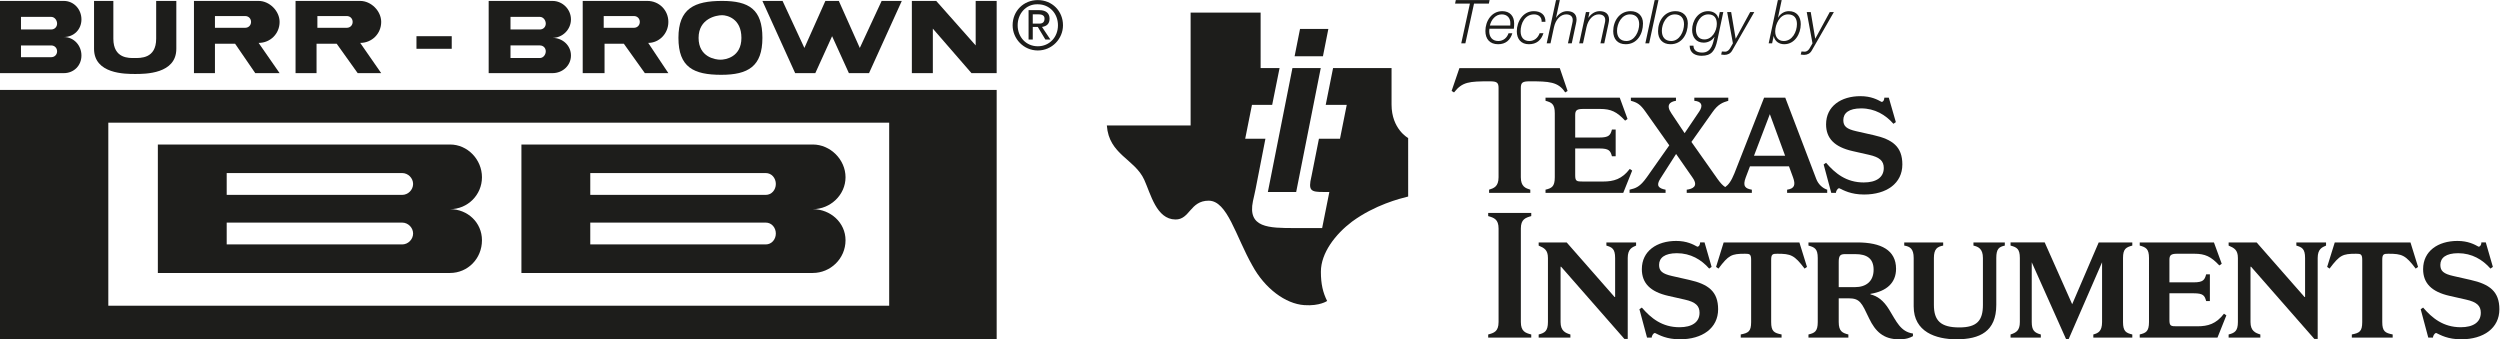
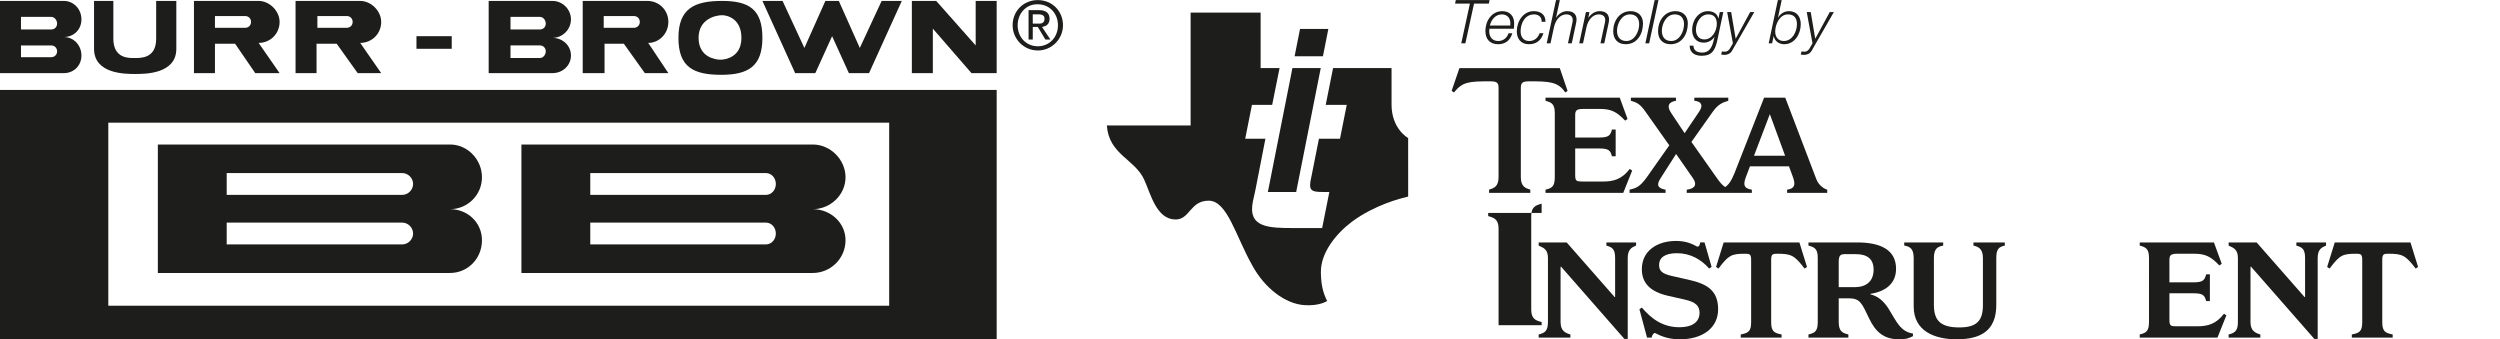
<svg xmlns="http://www.w3.org/2000/svg" viewBox="0 0 797.869 108.288" height="108.288" width="797.869" xml:space="preserve" id="svg2" version="1.1">
  <defs id="defs6">
    <clipPath id="clipPath18" clipPathUnits="userSpaceOnUse">
      <path id="path16" d="M 0,81.216 H 598.402 V 0 H 0 Z" />
    </clipPath>
  </defs>
  <g transform="matrix(1.333,0,0,-1.333,0,108.288)" id="g10">
    <g id="g12">
      <g clip-path="url(#clipPath18)" id="g14">
        <g transform="translate(358.786,60.173)" id="g20">
          <path id="path22" style="fill:#1d1d1b;fill-opacity:1;fill-rule:nonzero;stroke:none" d="m 0,0 v -21.373 c 0,-2.266 -1.152,-2.623 -2.267,-2.975 v -0.759 h 9.866 v 0.759 c -1.112,0.352 -2.266,0.709 -2.266,2.975 V 0 c 0,1.287 0.399,1.594 2.087,1.594 4.622,0 6.888,-0.086 8.533,-2.66 l 0.574,0.353 -1.865,5.467 H -9.375 l -1.867,-5.467 0.578,-0.353 c 2.002,2.533 3.555,2.66 8.575,2.66 C -0.4,1.594 0,1.287 0,0" />
        </g>
        <g transform="translate(370.03,57.105)" id="g24">
          <path id="path26" style="fill:#1d1d1b;fill-opacity:1;fill-rule:nonzero;stroke:none" d="m 0,0 c 1.461,-0.398 2.218,-0.754 2.218,-2.975 v -15.33 C 2.218,-20.57 1.461,-20.93 0,-21.279 v -0.76 h 18.612 l 2.135,5.334 -0.578,0.394 C 18.301,-18.75 16.345,-19.33 13.767,-19.33 H 8.97 c -1.511,0 -1.866,0.045 -1.866,1.514 v 6.4 h 5.819 c 2.269,0 2.623,-0.533 2.978,-1.867 h 0.893 v 6.398 h -0.893 c -0.355,-1.334 -0.709,-1.91 -2.978,-1.91 H 7.104 v 5.373 c 0,1.109 0.355,1.469 1.866,1.469 h 4.089 c 2.621,0 3.999,-0.666 6,-2.799 l 0.577,0.398 -1.868,5.108 H 0 Z" />
        </g>
        <g transform="translate(393.972,54.485)" id="g28">
          <path id="path30" style="fill:#1d1d1b;fill-opacity:1;fill-rule:nonzero;stroke:none" d="m 0,0 5.687,-8.047 -5.379,-7.639 c -1.64,-2.314 -2.62,-2.625 -4.13,-2.98 v -0.754 h 8.623 v 0.754 C 3.152,-18.352 2.442,-17.732 3.556,-16 l 3.764,5.891 3.969,-5.711 c 1.461,-2.086 -0.092,-2.666 -1.425,-2.846 v -0.754 h 15.593 v 0.754 c -1.555,0.268 -2.266,0.801 -1.462,2.936 l 1.011,2.664 h 9.337 l 0.979,-2.664 c 0.621,-1.737 0.397,-2.668 -1.424,-2.936 v -0.754 h 9.601 v 0.754 c -1.113,0.355 -2.137,1.293 -2.625,2.574 L 33.454,3.373 H 28.391 L 21.28,-14.758 c -0.757,-1.881 -1.447,-2.767 -2.198,-3.277 -0.588,0.369 -1.125,0.939 -1.844,1.943 l -6.249,8.863 5.049,7.135 c 1.335,1.914 2.445,2.315 3.776,2.713 V 3.373 H 11.683 V 2.619 c 1.69,-0.133 2.18,-1.066 1.2,-2.533 L 9.361,-5.133 6.18,-0.359 C 4.843,1.6 5.822,2.395 7.289,2.619 V 3.373 H -3.509 V 2.619 C -2.002,2.221 -1.245,1.775 0,0 m 29.768,-0.58 3.648,-9.947 h -7.442 z" />
        </g>
        <g transform="translate(439.558,35.065)" id="g32">
-           <path id="path34" style="fill:#1d1d1b;fill-opacity:1;fill-rule:nonzero;stroke:none" d="M 0,0 C 0,0.355 0.354,1.109 0.795,1.109 1.815,0.623 3.555,-0.4 6.75,-0.4 c 5.375,0 9.154,2.668 9.154,7.197 0,4.267 -2.359,6.002 -6.889,7.023 l -4.132,0.932 c -2.356,0.533 -3.112,1.199 -3.112,2.668 0,1.687 1.336,2.801 4.268,2.801 3.288,0 5.863,-1.561 7.731,-3.69 l 0.577,0.401 -1.689,5.861 H 11.59 c 0,-0.486 -0.219,-1.018 -0.661,-1.018 -0.986,0.532 -2.49,1.373 -5.067,1.373 -4.618,0 -8.22,-2.394 -8.22,-6.752 0,-3.333 1.999,-5.417 6.353,-6.4 L 7.904,9.111 c 2.623,-0.58 3.553,-1.511 3.553,-3.162 0,-2.26 -1.818,-3.461 -4.795,-3.461 -4.18,0 -6.844,2.174 -9.02,4.709 L -2.937,6.797 -1.118,0 Z" />
-         </g>
+           </g>
        <g transform="translate(356.304,29.499)" id="g36">
-           <path id="path38" style="fill:#1d1d1b;fill-opacity:1;fill-rule:nonzero;stroke:none" d="m 0,0 c 1.376,-0.396 2.485,-0.752 2.485,-2.971 v -22.392 c 0,-2.268 -1.109,-2.619 -2.485,-2.981 v -0.754 h 10.31 v 0.754 c -1.379,0.362 -2.49,0.713 -2.49,2.981 v 22.392 c 0,2.219 1.111,2.575 2.49,2.971 V 0.756 H 0 Z" />
+           <path id="path38" style="fill:#1d1d1b;fill-opacity:1;fill-rule:nonzero;stroke:none" d="m 0,0 c 1.376,-0.396 2.485,-0.752 2.485,-2.971 v -22.392 v -0.754 h 10.31 v 0.754 c -1.379,0.362 -2.49,0.713 -2.49,2.981 v 22.392 c 0,2.219 1.111,2.575 2.49,2.971 V 0.756 H 0 Z" />
        </g>
        <g transform="translate(384.602,22.439)" id="g40">
          <path id="path42" style="fill:#1d1d1b;fill-opacity:1;fill-rule:nonzero;stroke:none" d="m 0,0 c 1.334,-0.4 2.092,-0.752 2.092,-2.973 v -9.338 H 1.96 L -9.507,0.754 h -6.707 V 0 c 1.333,-0.578 2.221,-1.025 2.221,-2.973 v -15.334 c 0,-2.13 -0.756,-2.615 -2.221,-2.976 v -0.754 h 7.599 v 0.754 c -1.204,0.361 -2.354,0.846 -2.354,2.976 v 13.241 h 0.134 L 4.312,-22.35 H 5.11 V -2.973 C 5.11,-0.752 6.223,-0.4 7.111,0 V 0.754 H 0 Z" />
        </g>
        <g transform="translate(404.462,14.218)" id="g44">
          <path id="path46" style="fill:#1d1d1b;fill-opacity:1;fill-rule:nonzero;stroke:none" d="m 0,0 -4.131,0.934 c -2.357,0.531 -3.112,1.201 -3.112,2.66 0,1.693 1.332,2.801 4.269,2.801 3.286,0 5.861,-1.547 7.727,-3.682 l 0.58,0.4 -1.691,5.862 H 2.58 c 0,-0.487 -0.226,-1.02 -0.671,-1.02 -0.977,0.533 -2.484,1.379 -5.06,1.379 -4.624,0 -8.221,-2.406 -8.221,-6.754 0,-3.336 1.998,-5.42 6.351,-6.402 l 3.911,-0.885 c 2.623,-0.58 3.552,-1.51 3.552,-3.16 0,-2.26 -1.82,-3.461 -4.796,-3.461 -4.176,0 -6.841,2.18 -9.018,4.707 l -0.581,-0.4 1.824,-6.795 h 1.11 c 0,0.353 0.354,1.109 0.796,1.109 1.026,-0.49 2.758,-1.51 5.96,-1.51 5.372,0 9.152,2.666 9.152,7.196 C 6.889,-2.754 4.531,-1.02 0,0" />
        </g>
        <g transform="translate(412.681,23.192)" id="g48">
          <path id="path50" style="fill:#1d1d1b;fill-opacity:1;fill-rule:nonzero;stroke:none" d="m 0,0 -1.819,-5.861 0.573,-0.401 c 2.446,3.248 3.115,3.555 6.358,3.555 1.108,0 1.465,-0.088 1.465,-1.465 v -14.885 c 0,-2.267 -0.669,-2.619 -2.487,-2.974 v -0.76 h 9.775 v 0.76 c -1.779,0.355 -2.492,0.707 -2.492,2.974 v 14.885 c 0,1.377 0.36,1.465 1.466,1.465 3.244,0 4.089,-0.307 6.532,-3.555 L 19.948,-5.861 18.13,0 Z" />
        </g>
        <g transform="translate(452.269,7.155)" id="g52">
          <path id="path54" style="fill:#1d1d1b;fill-opacity:1;fill-rule:nonzero;stroke:none" d="m 0,0 c -1.375,2.221 -2.795,3.195 -4.443,3.602 v 0.127 c 3.91,0.626 6.129,2.667 6.129,6 0,4.443 -3.551,6.308 -9.283,6.308 h -11.688 v -0.754 c 1.469,-0.4 2.223,-0.752 2.223,-2.978 V -3.023 c 0,-2.27 -0.754,-2.622 -2.223,-2.977 V -6.754 H -9.73 V -6 c -1.375,0.355 -2.312,0.707 -2.312,2.977 V 2.66 h 2.356 c 2.756,0 3.155,-1.107 4.931,-4.834 1.468,-3.072 3.419,-4.98 7.112,-4.98 1.864,0 2.621,0.355 3.375,0.754 v 0.627 C 2.754,-5.334 1.775,-2.893 0,0 m -8.13,5.336 h -3.912 v 6.039 c 0,1.463 0.356,1.863 1.47,1.863 h 2.534 c 2.748,0 4.35,-1.068 4.35,-3.73 0,-2.801 -1.822,-4.172 -4.442,-4.172" />
        </g>
        <g transform="translate(472.484,22.439)" id="g56">
          <path id="path58" style="fill:#1d1d1b;fill-opacity:1;fill-rule:nonzero;stroke:none" d="m 0,0 c 1.155,-0.266 2.268,-0.752 2.268,-2.973 v -11.242 c 0,-3.736 -1.424,-5.381 -5.646,-5.381 -4.489,0 -6.091,1.645 -6.091,5.381 v 11.242 c 0,2.221 0.848,2.707 2.222,2.973 V 0.754 H -16.57 V 0 c 1.375,-0.221 2.261,-0.752 2.261,-2.973 v -11.603 c 0,-6.082 5.29,-7.861 10.264,-7.861 5.553,0 9.513,1.861 9.513,8.222 v 11.242 c 0,2.221 0.662,2.662 2.042,2.973 v 0.754 l -7.51,0 z" />
        </g>
        <g transform="translate(496.122,8.398)" id="g60">
-           <path id="path62" style="fill:#1d1d1b;fill-opacity:1;fill-rule:nonzero;stroke:none" d="m 0,0 -6.578,14.795 h -8.176 v -0.754 c 1.473,-0.4 2.226,-0.752 2.226,-2.973 V -4.266 c 0,-1.998 -0.848,-2.531 -2.226,-2.976 v -0.754 h 7.247 v 0.754 c -1.514,0.406 -2.175,0.978 -2.175,2.976 V 10.041 L -1.465,-8.35 h 0.621 l 8,18.391 V -4.266 c 0,-2.269 -0.98,-2.666 -2.093,-2.976 v -0.754 h 9.334 v 0.754 c -1.472,0.361 -2.225,0.707 -2.225,2.976 v 15.334 c 0,2.221 0.753,2.573 2.225,2.973 v 0.754 H 6.351 Z" />
-         </g>
+           </g>
        <g transform="translate(526.072,3.114)" id="g64">
          <path id="path66" style="fill:#1d1d1b;fill-opacity:1;fill-rule:nonzero;stroke:none" d="m 0,0 h -4.802 c -1.514,0 -1.865,0.041 -1.865,1.514 v 6.388 h 5.818 c 2.267,0 2.621,-0.533 2.975,-1.859 H 3.02 v 6.395 H 2.126 C 1.772,11.104 1.418,10.523 -0.849,10.523 h -5.818 v 5.383 c 0,1.106 0.351,1.465 1.865,1.465 h 4.086 c 2.622,0 3.995,-0.668 5.996,-2.801 L 5.855,14.971 3.99,20.078 H -13.777 V 19.33 c 1.461,-0.406 2.219,-0.758 2.219,-2.978 V 1.021 c 0,-2.273 -0.758,-2.619 -2.219,-2.974 v -0.76 H 4.834 L 6.967,2.619 6.393,3.016 C 4.527,0.574 2.572,0 0,0" />
        </g>
        <g transform="translate(549.793,22.439)" id="g68">
          <path id="path70" style="fill:#1d1d1b;fill-opacity:1;fill-rule:nonzero;stroke:none" d="m 0,0 c 1.336,-0.4 2.089,-0.752 2.089,-2.973 v -9.338 H 1.956 L -9.508,0.754 h -6.707 V 0 c 1.331,-0.578 2.221,-1.025 2.221,-2.973 v -15.334 c 0,-2.13 -0.756,-2.615 -2.221,-2.976 v -0.754 h 7.597 v 0.754 c -1.202,0.361 -2.36,0.846 -2.36,2.976 v 13.241 h 0.138 L 4.31,-22.35 H 5.109 V -2.973 C 5.109,-0.752 6.222,-0.4 7.11,0 V 0.754 H 0 Z" />
        </g>
        <g transform="translate(558.989,23.192)" id="g72">
          <path id="path74" style="fill:#1d1d1b;fill-opacity:1;fill-rule:nonzero;stroke:none" d="m 0,0 -1.823,-5.861 0.575,-0.401 c 2.451,3.248 3.112,3.555 6.352,3.555 1.114,0 1.472,-0.088 1.472,-1.465 v -14.885 c 0,-2.267 -0.664,-2.619 -2.491,-2.974 v -0.76 h 9.78 v 0.76 c -1.778,0.355 -2.492,0.707 -2.492,2.974 v 14.885 c 0,1.377 0.358,1.465 1.466,1.465 3.247,0 4.094,-0.307 6.535,-3.555 L 19.947,-5.861 18.128,0 Z" />
        </g>
        <g transform="translate(591.511,14.218)" id="g76">
-           <path id="path78" style="fill:#1d1d1b;fill-opacity:1;fill-rule:nonzero;stroke:none" d="m 0,0 -4.127,0.934 c -2.359,0.531 -3.114,1.201 -3.114,2.66 0,1.693 1.333,2.801 4.265,2.801 3.29,0 5.865,-1.547 7.733,-3.682 l 0.578,0.4 -1.694,5.862 H 2.582 c 0,-0.487 -0.228,-1.02 -0.668,-1.02 -0.977,0.533 -2.487,1.379 -5.068,1.379 -4.619,0 -8.214,-2.406 -8.214,-6.754 0,-3.336 1.993,-5.42 6.348,-6.402 l 3.913,-0.885 c 2.622,-0.58 3.55,-1.51 3.55,-3.16 0,-2.26 -1.816,-3.461 -4.797,-3.461 -4.178,0 -6.841,2.18 -9.014,4.707 l -0.58,-0.4 1.816,-6.795 h 1.115 c 0,0.353 0.356,1.109 0.796,1.109 1.021,-0.49 2.756,-1.51 5.956,-1.51 5.373,0 9.156,2.666 9.156,7.196 C 6.891,-2.754 4.531,-1.02 0,0" />
-         </g>
+           </g>
        <g transform="translate(333.166,56.204)" id="g80">
          <path id="path82" style="fill:#1d1d1b;fill-opacity:1;fill-rule:nonzero;stroke:none" d="m 0,0 v 8.729 h -14.002 l -1.762,-8.807 h 5.035 l -1.614,-8.098 h -5.041 l -1.744,-8.777 c -0.134,-0.594 -0.234,-1.022 -0.297,-1.434 -0.412,-2.689 0.765,-2.556 4.531,-2.556 l -1.724,-8.627 h -6.589 c -6.231,0 -11.299,0.062 -9.981,6.431 0.207,0.996 0.459,1.959 0.637,2.909 l 2.354,12.054 h -4.841 l 1.617,8.098 h 4.839 l 1.769,8.807 h -4.533 V 22.008 H -48.108 V -5.008 h -20.057 c 0.498,-7.004 6.694,-8.019 8.955,-13.002 1.557,-3.426 2.918,-9.457 7.462,-9.508 3.485,-0.044 3.485,4.502 7.965,4.502 4.475,0 6.466,-8.507 10.444,-15.507 2.986,-5.506 7.947,-9.192 12.442,-9.498 3.685,-0.258 5.471,0.992 5.471,0.992 -0.996,2.006 -1.494,4.002 -1.494,7.002 0,4.502 3.482,9.002 7.463,12.002 5.472,4.009 11.443,5.513 13.433,6.005 V -8.014 C 3.976,-8.014 0,-5.881 0,0 m -22.837,-20.943 5.886,29.672 h -6.782 l -5.884,-29.672 z m 7.706,39.05 h -6.781 l -1.299,-6.541 h 6.784 z" />
        </g>
        <g transform="translate(348.55,81.216)" id="g84">
          <path id="path86" style="fill:#1d1d1b;fill-opacity:1;fill-rule:nonzero;stroke:none" d="M 0,0 H 8.088 L 7.913,-0.842 h -3.55 l -2.072,-9.51 H 1.305 l 2.072,9.51 h -3.55 z" />
        </g>
        <g transform="translate(361.591,75.128)" id="g88">
          <path id="path90" style="fill:#1d1d1b;fill-opacity:1;fill-rule:nonzero;stroke:none" d="m 0,0 c 0,0.203 0.016,0.391 0.016,0.578 0,1.246 -0.784,2.088 -2.043,2.088 -1.508,0 -2.537,-1.275 -2.856,-2.666 z m -4.998,-0.77 c -0.029,-0.171 -0.045,-0.376 -0.045,-0.58 0,-1.345 0.695,-2.361 2.174,-2.361 1.189,0 2.101,0.77 2.449,1.856 H 0.494 C 0,-3.523 -1.144,-4.48 -2.912,-4.48 c -1.971,0 -3.045,1.232 -3.045,3.175 0,2.366 1.479,4.743 4.046,4.743 1.796,0 2.84,-1.176 2.84,-2.917 C 0.929,0.1 0.914,-0.32 0.855,-0.77 Z" />
        </g>
        <g transform="translate(369.098,76.011)" id="g92">
          <path id="path94" style="fill:#1d1d1b;fill-opacity:1;fill-rule:nonzero;stroke:none" d="m 0,0 c 0.071,1.115 -0.724,1.783 -1.799,1.783 -2.187,0 -3.231,-2.117 -3.231,-4.056 0,-1.334 0.665,-2.321 2.088,-2.321 1.204,0 2.072,0.781 2.463,1.869 h 0.914 c -0.55,-1.711 -1.682,-2.638 -3.494,-2.638 -1.856,0 -2.884,1.246 -2.884,3.09 0,2.332 1.494,4.828 4.057,4.828 C -0.261,2.555 0.97,1.74 0.913,0 Z" />
        </g>
        <g transform="translate(372.544,81.216)" id="g96">
          <path id="path98" style="fill:#1d1d1b;fill-opacity:1;fill-rule:nonzero;stroke:none" d="M 0,0 H 0.912 L 0,-4.232 h 0.028 c 0.522,0.884 1.508,1.582 2.625,1.582 1.305,0 2.262,-0.582 2.262,-2.018 0,-0.232 -0.045,-0.537 -0.118,-0.885 L 3.769,-10.352 H 2.855 l 1.044,4.827 C 3.958,-5.291 4,-5.016 4,-4.77 c 0,0.989 -0.753,1.348 -1.564,1.348 -1.321,0 -2.523,-1.187 -2.93,-3.086 l -0.826,-3.844 h -0.913 z" />
        </g>
        <g transform="translate(379.701,78.345)" id="g100">
          <path id="path102" style="fill:#1d1d1b;fill-opacity:1;fill-rule:nonzero;stroke:none" d="M 0,0 H 0.842 L 0.581,-1.361 h 0.028 c 0.566,0.884 1.551,1.582 2.667,1.582 1.305,0 2.261,-0.582 2.261,-2.018 0,-0.232 -0.044,-0.537 -0.115,-0.885 L 4.394,-7.48 H 3.479 l 1.044,4.826 c 0.058,0.234 0.102,0.509 0.102,0.756 0,0.988 -0.755,1.347 -1.564,1.347 -1.321,0 -2.524,-1.187 -2.93,-3.086 L -0.695,-7.48 h -0.912 z" />
        </g>
        <g transform="translate(392.453,75.446)" id="g104">
          <path id="path106" style="fill:#1d1d1b;fill-opacity:1;fill-rule:nonzero;stroke:none" d="m 0,0 c 0,1.391 -0.736,2.348 -2.203,2.348 -2,0 -3.101,-2.188 -3.101,-3.942 0,-1.449 0.724,-2.435 2.246,-2.435 C -1.057,-4.029 0,-1.738 0,0 m 0.914,0.189 c 0,-2.523 -1.377,-4.988 -4.145,-4.988 -1.929,0 -2.986,1.246 -2.986,3.119 0,2.448 1.507,4.799 4.174,4.799 1.738,0 2.957,-1.09 2.957,-2.93" />
        </g>
        <g transform="translate(396.161,81.216)" id="g108">
          <path id="path110" style="fill:#1d1d1b;fill-opacity:1;fill-rule:nonzero;stroke:none" d="M 0,0 H 0.913 L -1.319,-10.352 H -2.231 Z" />
        </g>
        <g transform="translate(403.19,75.446)" id="g112">
          <path id="path114" style="fill:#1d1d1b;fill-opacity:1;fill-rule:nonzero;stroke:none" d="m 0,0 c 0,1.391 -0.739,2.348 -2.204,2.348 -2,0 -3.103,-2.188 -3.103,-3.942 0,-1.449 0.727,-2.435 2.248,-2.435 C -1.057,-4.029 0,-1.738 0,0 m 0.912,0.189 c 0,-2.523 -1.376,-4.988 -4.144,-4.988 -1.927,0 -2.987,1.246 -2.987,3.119 0,2.448 1.507,4.799 4.176,4.799 1.738,0 2.955,-1.09 2.955,-2.93" />
        </g>
        <g transform="translate(408.058,71.794)" id="g116">
          <path id="path118" style="fill:#1d1d1b;fill-opacity:1;fill-rule:nonzero;stroke:none" d="M 0,0 C 1.854,0 2.984,2.029 2.984,3.711 2.984,5.043 2.419,6 0.941,6 -0.93,6 -2.017,4.016 -2.017,2.35 -2.017,1.088 -1.393,0 0,0 m 3.116,-0.145 c -0.55,-2.611 -1.435,-3.769 -3.755,-3.769 -1.522,0 -2.856,0.641 -2.884,2.42 h 0.913 c 0.015,-1.274 1.028,-1.652 2.102,-1.652 2.318,0 2.61,2.451 2.927,3.724 L 2.39,0.609 C 1.883,-0.26 0.854,-0.768 -0.16,-0.768 c -1.812,0 -2.77,1.319 -2.77,3.043 0,2.204 1.436,4.496 3.827,4.496 1.13,0 2.248,-0.582 2.449,-1.755 h 0.031 l 0.317,1.535 h 0.841 z" />
        </g>
        <g transform="translate(412.257,68.909)" id="g120">
          <path id="path122" style="fill:#1d1d1b;fill-opacity:1;fill-rule:nonzero;stroke:none" d="m 0,0 c 0.26,-0.029 0.521,-0.043 0.782,-0.043 0.55,0 0.943,0.418 1.174,0.811 L 2.637,1.955 1.261,9.436 H 2.217 L 3.291,3.088 H 3.32 L 6.77,9.436 H 7.754 L 2.435,0.189 C 2.059,-0.479 1.406,-0.812 0.623,-0.812 c -0.261,0 -0.537,0.058 -0.798,0.074 z" />
        </g>
        <g transform="translate(430.225,75.476)" id="g124">
          <path id="path126" style="fill:#1d1d1b;fill-opacity:1;fill-rule:nonzero;stroke:none" d="m 0,0 c 0,1.391 -0.666,2.318 -2.146,2.318 -1.999,0 -3.058,-2.404 -3.058,-4.101 0,-1.26 0.668,-2.276 2.045,-2.276 C -1.087,-4.059 0,-1.826 0,0 m -4.565,5.74 h 0.914 L -4.536,1.551 h 0.029 c 0.521,0.898 1.449,1.539 2.58,1.539 1.899,0 2.841,-1.336 2.841,-3.119 0,-2.276 -1.406,-4.799 -3.956,-4.799 -1.247,0 -2.262,0.697 -2.509,1.93 h -0.028 l -0.363,-1.713 h -0.826 z" />
        </g>
        <g transform="translate(431.31,68.909)" id="g128">
          <path id="path130" style="fill:#1d1d1b;fill-opacity:1;fill-rule:nonzero;stroke:none" d="m 0,0 c 0.26,-0.029 0.521,-0.043 0.783,-0.043 0.55,0 0.942,0.418 1.173,0.811 L 2.638,1.955 1.262,9.436 H 2.217 L 3.291,3.088 H 3.318 L 6.769,9.436 H 7.755 L 2.436,0.189 c -0.378,-0.668 -1.03,-1.001 -1.814,-1.001 -0.26,0 -0.536,0.058 -0.799,0.074 z" />
        </g>
        <path id="path132" style="fill:#1d1d1b;fill-opacity:1;fill-rule:evenodd;stroke:none" d="M 25.932,8.041 H 212.889 V 51.865 H 25.932 Z M 0,59.705 H 238.623 V 0 H 0 Z" />
        <g transform="translate(96.291,22.715)" id="g134">
          <path id="path136" style="fill:#1d1d1b;fill-opacity:1;fill-rule:evenodd;stroke:none" d="M 0,0 C 1.409,0 2.615,1.207 2.615,2.613 2.615,4.021 1.409,5.227 0,5.227 H -42.015 V 0 Z m 11.461,23.924 c 4.22,0 7.64,-3.619 7.64,-7.84 0,-4.223 -3.42,-7.639 -7.64,-7.639 4.22,0 7.64,-3.218 7.64,-7.439 0,-4.423 -3.42,-7.84 -7.64,-7.84 H -58.498 V 23.924 Z M 0,11.861 c 1.409,0 2.615,1.205 2.615,2.614 0,1.409 -1.206,2.613 -2.615,2.613 h -42.015 v -5.227 z" />
        </g>
        <g transform="translate(12.263,67.546)" id="g138">
          <path id="path140" style="fill:#1d1d1b;fill-opacity:1;fill-rule:evenodd;stroke:none" d="M 0,0 C 0.804,0 1.407,0.604 1.407,1.406 1.407,2.21 0.804,2.813 0,2.813 H -7.238 V 0 Z m 0,6.633 c 0.804,0 1.407,0.604 1.407,1.408 C 1.407,8.846 0.804,9.648 0,9.648 H -7.238 V 6.633 Z m 3.015,6.836 c 2.412,0 4.221,-2.01 4.221,-4.423 0,-2.413 -1.809,-4.222 -4.221,-4.222 2.412,0 4.221,-2.011 4.221,-4.422 0,-2.412 -1.809,-4.222 -4.221,-4.222 h -15.278 v 17.289 z" />
        </g>
        <g transform="translate(83.024,74.581)" id="g142">
          <path id="path144" style="fill:#1d1d1b;fill-opacity:1;fill-rule:evenodd;stroke:none" d="M 0,0 C 0.807,0 1.409,0.604 1.409,1.408 1.409,2.211 0.807,2.814 0,2.814 H -7.035 V 0 Z m 8.243,-10.855 h -5.63 l -5.025,7.037 h -4.824 v -7.037 h -5.026 V 6.434 h 15.48 c 2.613,0 5.025,-2.413 5.025,-5.026 0,-2.814 -2.212,-5.025 -5.025,-5.025 z" />
        </g>
        <g transform="translate(42.216,81.015)" id="g146">
          <path id="path148" style="fill:#1d1d1b;fill-opacity:1;fill-rule:evenodd;stroke:none" d="m 0,0 v -11.459 c 0,-6.031 -7.438,-6.031 -9.851,-6.031 -2.413,0 -9.85,0 -9.85,6.031 V 0 h 4.624 v -9.047 c 0,-4.824 3.819,-4.623 5.025,-4.623 1.407,0 5.227,-0.201 5.227,4.623 l 0,9.047 z" />
        </g>
        <g transform="translate(151.777,74.581)" id="g150">
          <path id="path152" style="fill:#1d1d1b;fill-opacity:1;fill-rule:evenodd;stroke:none" d="M 0,0 C 0.804,0 1.406,0.604 1.406,1.408 1.406,2.211 0.804,2.814 0,2.814 H -7.237 V 0 Z M 8.242,-10.855 H 2.614 l -5.026,7.037 h -4.624 v -7.037 h -5.228 V 6.434 h 15.48 c 2.814,0 5.026,-2.211 5.026,-5.026 0,-2.814 -2.212,-5.025 -4.825,-5.025 z" />
        </g>
        <g transform="translate(172.885,77.597)" id="g154">
          <path id="path156" style="fill:#1d1d1b;fill-opacity:1;fill-rule:evenodd;stroke:none" d="m 0,0 c -1.405,0 -5.629,-0.805 -5.629,-5.429 0,-4.622 4.02,-5.226 5.228,-5.226 1.204,0 5.025,0.604 5.025,5.226 C 4.624,-0.805 1.205,0 0,0 m -10.453,-5.429 c 0,7.037 3.82,8.847 10.453,8.847 6.432,0 9.65,-2.01 9.65,-8.847 0,-6.833 -3.42,-8.843 -9.851,-8.843 -6.635,0 -10.252,1.808 -10.252,8.843" />
        </g>
        <g transform="translate(200.83,81.015)" id="g158">
          <path id="path160" style="fill:#1d1d1b;fill-opacity:1;fill-rule:evenodd;stroke:none" d="M 0,0 5.025,-11.259 10.253,0 h 4.825 L 7.234,-17.289 H 2.412 l -4.021,8.846 -4.02,-8.846 h -4.825 L -18.294,0 h 4.825 L -8.242,-11.259 -3.219,0 Z" />
        </g>
        <g transform="translate(233.597,81.015)" id="g162">
          <path id="path164" style="fill:#1d1d1b;fill-opacity:1;fill-rule:evenodd;stroke:none" d="M 0,0 V -10.655 L -9.448,0 h -5.832 v -17.289 h 5.026 v 10.654 l 9.25,-10.654 H 5.025 L 5.025,0 Z" />
        </g>
        <g transform="translate(58.701,74.581)" id="g166">
          <path id="path168" style="fill:#1d1d1b;fill-opacity:1;fill-rule:evenodd;stroke:none" d="M 0,0 C 0.805,0 1.407,0.604 1.407,1.408 1.407,2.211 0.805,2.814 0,2.814 H -7.238 V 0 Z M 8.241,-10.855 H 2.412 l -4.825,7.037 h -4.825 v -7.037 h -5.026 V 6.434 h 15.48 c 2.613,0 5.025,-2.413 5.025,-5.026 0,-2.814 -2.21,-5.025 -5.025,-5.025 z" />
        </g>
        <path id="path170" style="fill:#1d1d1b;fill-opacity:1;fill-rule:evenodd;stroke:none" d="m 99.711,72.571 h 8.442 v -3.016 h -8.442 z" />
        <g transform="translate(247.265,75.587)" id="g172">
          <path id="path174" style="fill:#1d1d1b;fill-opacity:1;fill-rule:evenodd;stroke:none" d="M 0,0 V 2.211 H 1.41 C 2.414,2.211 2.814,1.809 2.814,1.205 2.814,0.402 2.414,0 1.609,0 Z M -1.004,3.217 V -3.82 H 0 v 3.016 H 1.209 L 3.018,-3.82 h 1.205 l -2.01,3.016 c 1.207,0.2 1.81,0.804 1.81,2.009 0,1.207 -0.804,2.012 -2.414,2.012 z m 2.012,1.405 h 0.201 c 2.814,0 4.824,-2.21 4.824,-5.024 0,-2.815 -2.01,-5.026 -4.824,-5.026 -2.814,0 -4.826,2.211 -4.826,5.026 0,2.814 2.012,5.024 4.625,5.024 m 0.201,1.007 c -3.418,0 -6.031,-2.613 -6.031,-6.031 0,-3.217 2.613,-6.032 6.031,-6.032 3.416,0 6.029,2.815 6.029,6.032 0,3.418 -2.613,6.031 -6.029,6.031" />
        </g>
        <g transform="translate(129.26,67.345)" id="g176">
          <path id="path178" style="fill:#1d1d1b;fill-opacity:1;fill-rule:evenodd;stroke:none" d="M 0,0 C 0.807,0 1.409,0.805 1.409,1.607 1.409,2.411 0.807,3.015 0,3.015 H -7.035 V 0 Z m 0,6.834 c 0.807,0 1.409,0.604 1.409,1.408 C 1.409,9.047 0.807,9.85 0,9.85 H -7.035 V 6.834 Z m 3.019,6.836 c 2.409,0 4.42,-2.01 4.42,-4.423 0,-2.413 -2.011,-4.424 -4.42,-4.424 2.409,0 4.42,-1.808 4.42,-4.219 0,-2.413 -2.011,-4.223 -4.42,-4.223 H -12.262 V 13.67 Z" />
        </g>
        <g transform="translate(183.338,22.715)" id="g180">
          <path id="path182" style="fill:#1d1d1b;fill-opacity:1;fill-rule:evenodd;stroke:none" d="M 0,0 C 1.409,0 2.413,1.207 2.413,2.613 2.413,4.021 1.409,5.227 0,5.227 H -42.015 V 0 Z m 11.258,23.924 c 4.222,0 7.84,-3.619 7.84,-7.84 0,-4.223 -3.618,-7.639 -7.84,-7.639 4.222,0 7.84,-3.218 7.84,-7.439 0,-4.423 -3.618,-7.84 -7.84,-7.84 H -58.5 V 23.924 Z M 0,11.861 c 1.409,0 2.413,1.205 2.413,2.614 0,1.409 -1.004,2.613 -2.413,2.613 h -42.015 v -5.227 z" />
        </g>
      </g>
    </g>
  </g>
</svg>